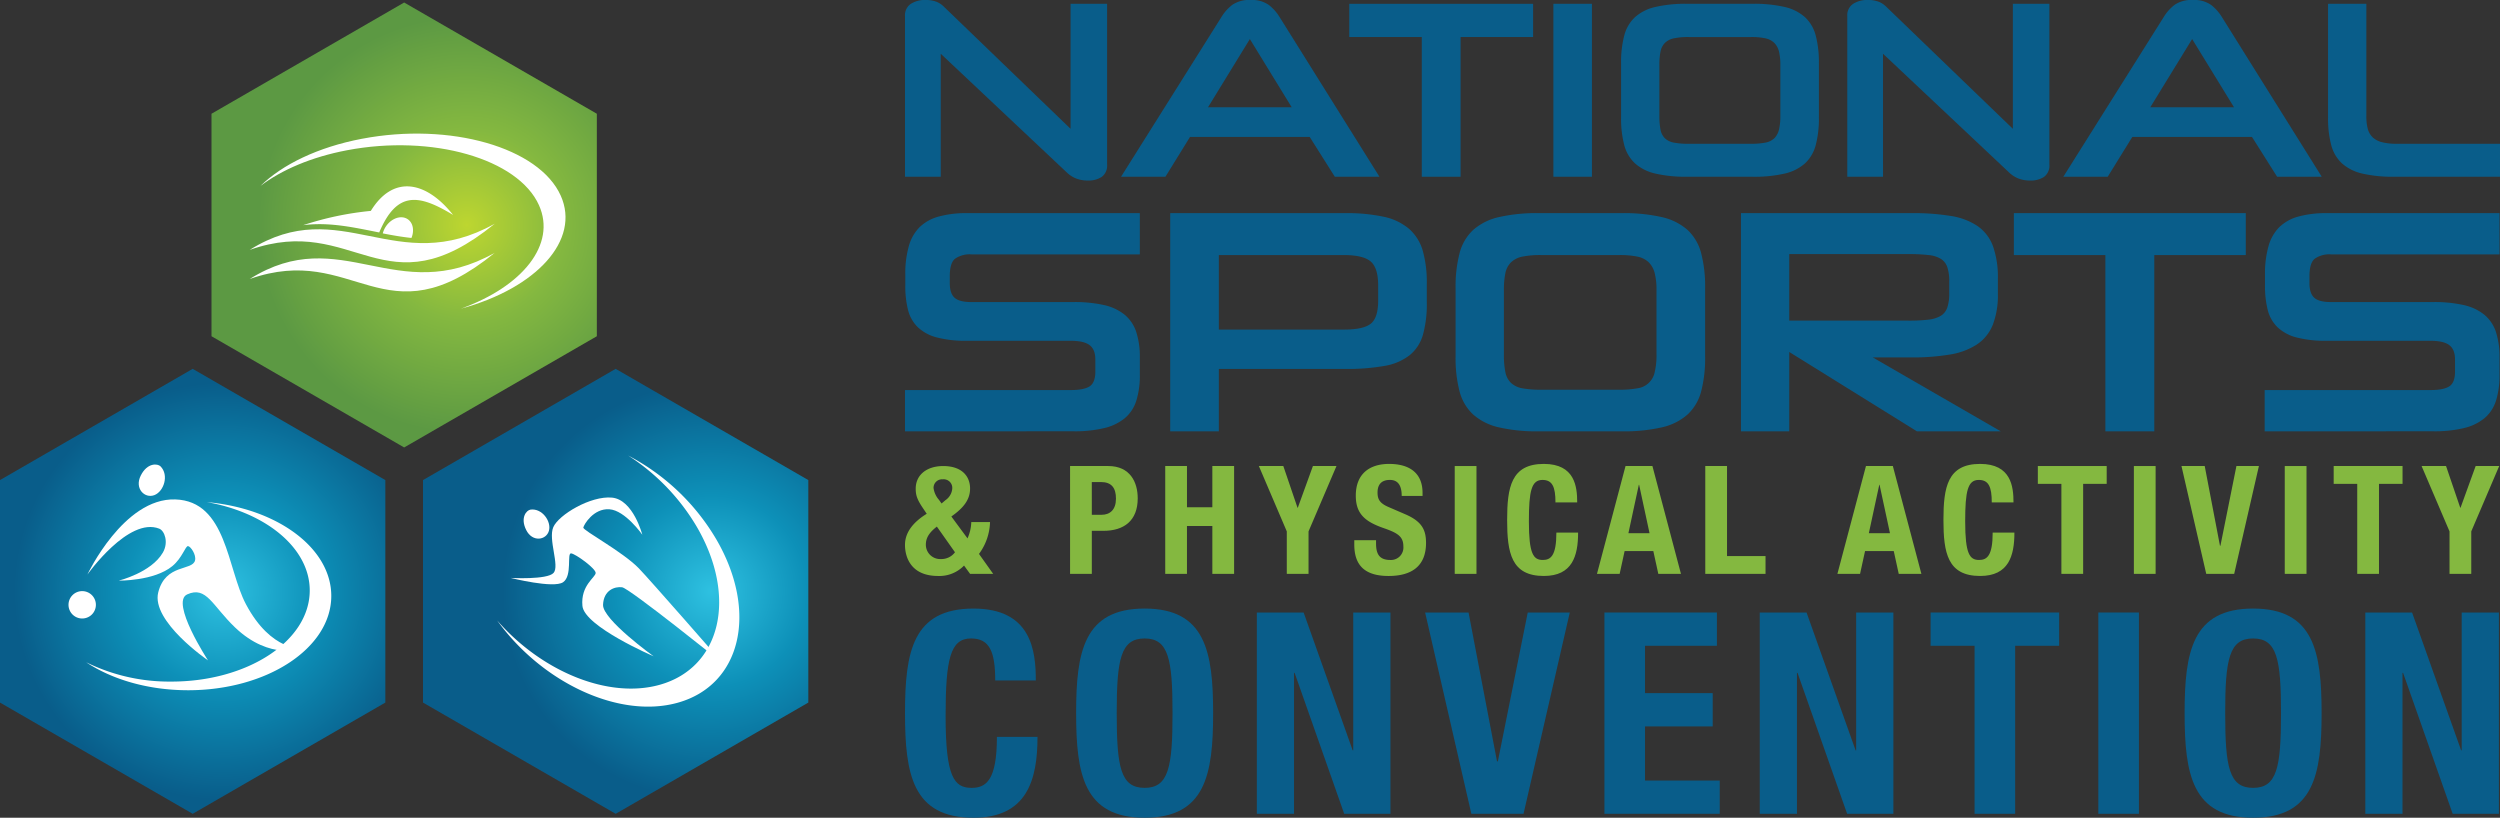
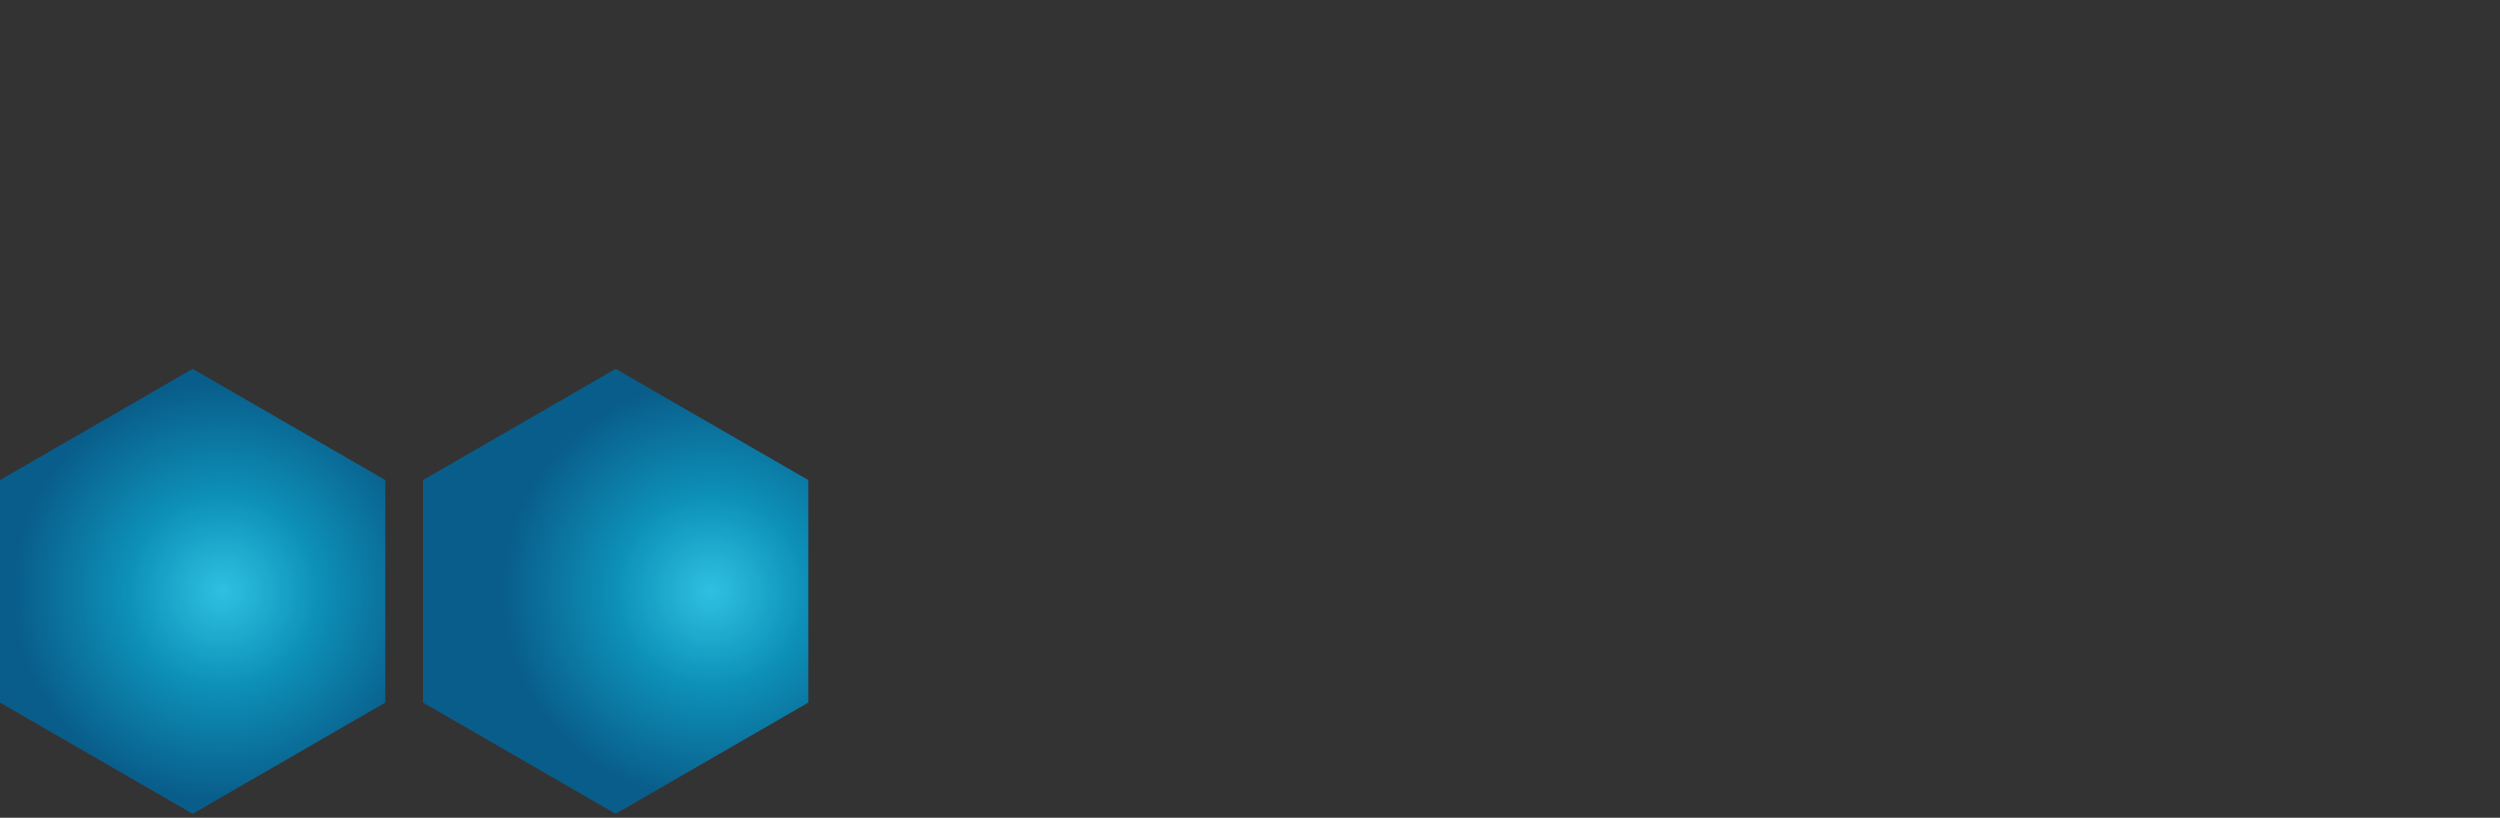
<svg xmlns="http://www.w3.org/2000/svg" xmlns:xlink="http://www.w3.org/1999/xlink" id="Group_345" data-name="Group 345" width="707.585" height="231.448" viewBox="0 0 707.585 231.448">
  <rect x="0" y="0" width="707.585" height="231.448" fill="#333333" stroke="none" />
  <defs>
    <clipPath id="clip-path">
-       <rect id="Rectangle_415" data-name="Rectangle 415" width="707.585" height="231.448" fill="none" />
-     </clipPath>
+       </clipPath>
    <clipPath id="clip-path-2">
      <path id="Path_6456" data-name="Path 6456" d="M119.723,135.878V198.85l54.53,31.483,54.53-31.483V135.878l-54.53-31.483Z" fill="none" />
    </clipPath>
    <radialGradient id="radial-gradient" cx="0.5" cy="0.5" r="0.468" gradientTransform="translate(0.17) scale(1.155 1)" gradientUnits="objectBoundingBox">
      <stop offset="0" stop-color="#2ec1e1" />
      <stop offset="0.46" stop-color="#0d90b8" />
      <stop offset="1" stop-color="#095d8a" />
    </radialGradient>
    <clipPath id="clip-path-3">
      <path id="Path_6457" data-name="Path 6457" d="M59.861,32.195v62.97l54.531,31.482,54.535-31.482V32.195L114.392.71Z" fill="none" />
    </clipPath>
    <radialGradient id="radial-gradient-2" cx="0.5" cy="0.5" r="0.468" gradientTransform="translate(0.085) scale(1.155 1)" gradientUnits="objectBoundingBox">
      <stop offset="0" stop-color="#bdd630" />
      <stop offset="0.46" stop-color="#84b840" />
      <stop offset="1" stop-color="#5c9943" />
    </radialGradient>
    <clipPath id="clip-path-5">
      <path id="Path_6461" data-name="Path 6461" d="M0,135.878V198.85l54.536,31.483,54.53-31.483V135.878l-54.53-31.483Z" fill="none" />
    </clipPath>
    <radialGradient id="radial-gradient-3" r="0.468" gradientTransform="translate(0) scale(1.155 1)" xlink:href="#radial-gradient" />
  </defs>
  <g id="Group_334" data-name="Group 334">
    <g id="Group_333" data-name="Group 333" clip-path="url(#clip-path)">
      <path id="Path_6443" data-name="Path 6443" d="M307.892,51.1a9.2,9.2,0,0,1-3.193-.538,8.041,8.041,0,0,1-2.765-1.757L266.263,15.215V50.026H256.146V4.521a3.849,3.849,0,0,1,1.616-3.408A7.242,7.242,0,0,1,261.96,0a8.261,8.261,0,0,1,3.083.5,6.106,6.106,0,0,1,2.01,1.295l35.955,34.663V1.075h10.338v45.5a3.931,3.931,0,0,1-1.506,3.483,6.819,6.819,0,0,1-3.948,1.041" fill="#095d8a" />
      <path id="Path_6444" data-name="Path 6444" d="M370.691,38.757H336.814l-6.961,11.267H317.294L345.716,4.808A12.656,12.656,0,0,1,348.8,1.362,8.424,8.424,0,0,1,353.969,0a8.279,8.279,0,0,1,5.094,1.361,12.684,12.684,0,0,1,3.088,3.446l28.277,45.216H377.8Zm-28.78-8.4h23.683L353.753,11.053Z" fill="#095d8a" />
      <path id="Path_6445" data-name="Path 6445" d="M402.414,50.025V10.479H381.888v-9.4H433.92v9.4H413.394V50.025Z" fill="#095d8a" />
      <rect id="Rectangle_414" data-name="Rectangle 414" width="10.908" height="48.948" transform="translate(439.662 1.076)" fill="#095d8a" />
      <path id="Path_6446" data-name="Path 6446" d="M477.484,50.023a37.579,37.579,0,0,1-8.971-.9,12.978,12.978,0,0,1-5.742-2.871,10.765,10.765,0,0,1-3.05-5.167,29.483,29.483,0,0,1-.9-7.86V17.87a29.593,29.593,0,0,1,.9-7.823,10.763,10.763,0,0,1,3.05-5.2,12.981,12.981,0,0,1,5.742-2.874,37.729,37.729,0,0,1,8.971-.9h18.589a38.148,38.148,0,0,1,9.043.9,12.981,12.981,0,0,1,5.742,2.874,10.771,10.771,0,0,1,3.05,5.2,29.586,29.586,0,0,1,.9,7.823V33.23a29.474,29.474,0,0,1-.9,7.86,10.773,10.773,0,0,1-3.05,5.167,12.978,12.978,0,0,1-5.742,2.871,38,38,0,0,1-9.043.9ZM503.9,18.372a15.531,15.531,0,0,0-.393-3.8,5.277,5.277,0,0,0-1.33-2.437,5.068,5.068,0,0,0-2.544-1.295,18.728,18.728,0,0,0-3.987-.358H477.987a19.971,19.971,0,0,0-4.2.358,5.091,5.091,0,0,0-2.547,1.295,4.8,4.8,0,0,0-1.257,2.437,18.984,18.984,0,0,0-.321,3.8V32.8a19.946,19.946,0,0,0,.321,3.912,4.619,4.619,0,0,0,1.257,2.439,4.983,4.983,0,0,0,2.547,1.22,21.932,21.932,0,0,0,4.2.325h17.655a20.563,20.563,0,0,0,3.987-.325,4.961,4.961,0,0,0,2.544-1.22,5.053,5.053,0,0,0,1.33-2.439A16.312,16.312,0,0,0,503.9,32.8Z" fill="#095d8a" />
      <path id="Path_6447" data-name="Path 6447" d="M574.591,51.1a9.228,9.228,0,0,1-3.2-.538,8.043,8.043,0,0,1-2.763-1.757l-35.67-33.591V50.026H522.845V4.521a3.849,3.849,0,0,1,1.616-3.408A7.243,7.243,0,0,1,528.656,0a8.252,8.252,0,0,1,3.084.5,6.141,6.141,0,0,1,2.013,1.295l35.955,34.663V1.075h10.338v45.5a3.928,3.928,0,0,1-1.509,3.483,6.808,6.808,0,0,1-3.946,1.041" fill="#095d8a" />
      <path id="Path_6448" data-name="Path 6448" d="M637.39,38.757H603.516l-6.962,11.267H583.993L612.415,4.808A12.656,12.656,0,0,1,615.5,1.362,8.43,8.43,0,0,1,620.668,0a8.3,8.3,0,0,1,5.1,1.361,12.785,12.785,0,0,1,3.088,3.446L657.13,50.024H644.5Zm-28.78-8.4h23.683L620.451,11.053Z" fill="#095d8a" />
      <path id="Path_6449" data-name="Path 6449" d="M677.582,50.025a37.834,37.834,0,0,1-8.971-.9,12.979,12.979,0,0,1-5.744-2.874,10.81,10.81,0,0,1-3.05-5.166,29.574,29.574,0,0,1-.9-7.861V1.077h10.838V32.8a14.209,14.209,0,0,0,.393,3.622,5.2,5.2,0,0,0,1.4,2.443,5.856,5.856,0,0,0,2.695,1.4,17.518,17.518,0,0,0,4.27.434h29.069v9.329Z" fill="#095d8a" />
      <path id="Path_6450" data-name="Path 6450" d="M256.145,122.08V110.4h46.906c2.471,0,4.255-.345,5.339-1.041s1.631-2.1,1.631-4.21V101.8q0-2.9-1.631-4.12t-5.25-1.223H273.71a32.408,32.408,0,0,1-8.558-.951,12.251,12.251,0,0,1-5.386-2.9A10.32,10.32,0,0,1,257,87.718a27.665,27.665,0,0,1-.769-6.93V77.712a28.37,28.37,0,0,1,1-8.06,12.243,12.243,0,0,1,3.076-5.389,12.494,12.494,0,0,1,5.435-2.987,29.321,29.321,0,0,1,7.968-.951h48.9V72H274.979a7.274,7.274,0,0,0-4.663,1.226c-1,.809-1.495,2.457-1.495,4.932v1.992q0,2.9,1.359,4.119c.9.819,2.475,1.223,4.706,1.223h28.887a38.208,38.208,0,0,1,8.74.859,14.107,14.107,0,0,1,5.84,2.761,10.67,10.67,0,0,1,3.258,4.891,22.709,22.709,0,0,1,1,7.156v4.891a23.814,23.814,0,0,1-1,7.378,10.625,10.625,0,0,1-3.258,4.935,14.414,14.414,0,0,1-5.84,2.807,36.164,36.164,0,0,1-8.74.9Z" fill="#095d8a" />
      <path id="Path_6451" data-name="Path 6451" d="M344.974,104.423v17.658H331.21V60.327h49.442A49.47,49.47,0,0,1,391.7,61.364a16.248,16.248,0,0,1,7.152,3.441,13.068,13.068,0,0,1,3.851,6.2,32.866,32.866,0,0,1,1.13,9.237v5.342a32.316,32.316,0,0,1-1.087,9.144,11.535,11.535,0,0,1-3.758,5.8,15.876,15.876,0,0,1-7.106,3.035,60.686,60.686,0,0,1-11.229.859Zm45.094-23.634q0-4.979-2.131-6.791t-7.649-1.81H344.974V93.281h35.5q5.433,0,7.516-1.674t2.082-6.562Z" fill="#095d8a" />
      <path id="Path_6452" data-name="Path 6452" d="M435.525,122.081a47.45,47.45,0,0,1-11.321-1.134,16.416,16.416,0,0,1-7.242-3.622,13.591,13.591,0,0,1-3.851-6.519,37.342,37.342,0,0,1-1.13-9.915V81.514a37.434,37.434,0,0,1,1.13-9.869,13.626,13.626,0,0,1,3.851-6.566,16.448,16.448,0,0,1,7.242-3.623,47.681,47.681,0,0,1,11.321-1.13h23.452a48.177,48.177,0,0,1,11.411,1.13,16.432,16.432,0,0,1,7.242,3.623,13.649,13.649,0,0,1,3.851,6.566,37.434,37.434,0,0,1,1.13,9.869v19.377a37.342,37.342,0,0,1-1.13,9.915,13.614,13.614,0,0,1-3.851,6.519,16.4,16.4,0,0,1-7.242,3.622,47.944,47.944,0,0,1-11.411,1.134Zm33.322-39.934a19.357,19.357,0,0,0-.5-4.8,6.626,6.626,0,0,0-1.674-3.078,6.4,6.4,0,0,0-3.212-1.631,23.789,23.789,0,0,0-5.025-.451H436.158a25.391,25.391,0,0,0-5.3.451,6.4,6.4,0,0,0-3.212,1.631,6,6,0,0,0-1.584,3.078,23.476,23.476,0,0,0-.408,4.8v18.2a24.663,24.663,0,0,0,.408,4.931,5.76,5.76,0,0,0,1.584,3.079,6.306,6.306,0,0,0,3.212,1.541,27.955,27.955,0,0,0,5.3.407h22.278a26.183,26.183,0,0,0,5.025-.407,5.742,5.742,0,0,0,4.886-4.62,20.329,20.329,0,0,0,.5-4.931Z" fill="#095d8a" />
      <path id="Path_6453" data-name="Path 6453" d="M542.553,122.08,506.424,99.623V122.08H492.752V60.325H541.1a64.883,64.883,0,0,1,11.137.815,18.576,18.576,0,0,1,7.565,2.9,11.92,11.92,0,0,1,4.3,5.7,26.275,26.275,0,0,1,1.362,9.147v4.256a23.179,23.179,0,0,1-1.451,8.829,12.05,12.05,0,0,1-4.481,5.522,19.719,19.719,0,0,1-7.653,2.853,63.845,63.845,0,0,1-10.954.816H530.058l36.218,20.916ZM551.7,79.611a12.206,12.206,0,0,0-.544-3.984,4.453,4.453,0,0,0-1.809-2.353,8.4,8.4,0,0,0-3.533-1.087,48.155,48.155,0,0,0-5.614-.272H506.424V90.75H540.2a46.97,46.97,0,0,0,5.568-.272,8.714,8.714,0,0,0,3.532-1.087,4.385,4.385,0,0,0,1.856-2.353,12.537,12.537,0,0,0,.544-4.073Z" fill="#095d8a" />
      <path id="Path_6454" data-name="Path 6454" d="M595.888,122.08V72.187h-25.9V60.325h65.649V72.187h-25.9V122.08Z" fill="#095d8a" />
      <path id="Path_6455" data-name="Path 6455" d="M640.981,122.08V110.4h46.906c2.472,0,4.256-.345,5.34-1.041s1.631-2.1,1.631-4.21V101.8q0-2.9-1.631-4.12c-1.084-.815-2.839-1.223-5.25-1.223H658.55a32.411,32.411,0,0,1-8.561-.951,12.245,12.245,0,0,1-5.386-2.9,10.311,10.311,0,0,1-2.763-4.888,27.663,27.663,0,0,1-.769-6.93V77.712a28.371,28.371,0,0,1,1-8.06,12.243,12.243,0,0,1,3.076-5.389,12.494,12.494,0,0,1,5.435-2.987,29.324,29.324,0,0,1,7.971-.951h48.9V72H659.816a7.274,7.274,0,0,0-4.663,1.226c-1,.809-1.495,2.457-1.495,4.932v1.992q0,2.9,1.359,4.119c.9.819,2.474,1.223,4.706,1.223H688.61a38.189,38.189,0,0,1,8.74.859,14.089,14.089,0,0,1,5.84,2.761,10.693,10.693,0,0,1,3.258,4.891,22.71,22.71,0,0,1,1,7.156v4.891a23.815,23.815,0,0,1-1,7.378,10.648,10.648,0,0,1-3.258,4.935,14.4,14.4,0,0,1-5.84,2.807,36.147,36.147,0,0,1-8.74.9Z" fill="#095d8a" />
    </g>
  </g>
  <g id="Group_336" data-name="Group 336">
    <g id="Group_335" data-name="Group 335" clip-path="url(#clip-path-2)">
      <rect id="Rectangle_416" data-name="Rectangle 416" width="109.06" height="125.938" transform="translate(119.723 104.395)" fill="url(#radial-gradient)" />
    </g>
  </g>
  <g id="Group_338" data-name="Group 338">
    <g id="Group_337" data-name="Group 337" clip-path="url(#clip-path-3)">
-       <rect id="Rectangle_417" data-name="Rectangle 417" width="109.066" height="125.937" transform="translate(59.861 0.71)" fill="url(#radial-gradient-2)" />
-     </g>
+       </g>
  </g>
  <g id="Group_340" data-name="Group 340">
    <g id="Group_339" data-name="Group 339" clip-path="url(#clip-path)">
      <path id="Path_6458" data-name="Path 6458" d="M202.7,152.588a62.481,62.481,0,0,0-24.921-23.66A60.438,60.438,0,0,1,197.21,149.09c11.57,19.847,6.86,39.876-10.512,44.735-14.588,4.08-33.463-3.836-45.99-18.222,12.724,17.65,34.577,27.916,51.11,23.293,17.985-5.027,22.86-25.761,10.885-46.308" fill="#fff" />
      <path id="Path_6459" data-name="Path 6459" d="M150.145,144.243c-1.1.153-2.975,2.232-1.214,5.768s5.683,2.885,6.432.228-1.916-6.45-5.218-6" fill="#fff" />
      <path id="Path_6460" data-name="Path 6460" d="M181.795,151.344s-2.561-9.916-8.575-10.5-15.114,4.871-16.617,8.355,1.864,10.966.072,12.958-12.125,1.419-12.125,1.419,12.119,3.05,14.817,1.217,1.014-8.32,2.283-8.17,7,4.288,6.945,5.554-4.285,3.489-3.75,9.315,20.147,14.261,20.147,14.261-14.478-10.413-14.31-14.565,3.3-5.227,5.38-4.973,28.618,21.62,28.618,21.62-20.714-23.727-23.865-26.974c-4.611-4.752-15.866-10.731-15.716-11.543s2.863-5.47,7.361-5.178,9.335,7.207,9.335,7.207" fill="#fff" />
    </g>
  </g>
  <g id="Group_342" data-name="Group 342">
    <g id="Group_341" data-name="Group 341" clip-path="url(#clip-path-5)">
      <rect id="Rectangle_419" data-name="Rectangle 419" width="109.066" height="125.938" transform="translate(0 104.395)" fill="url(#radial-gradient-3)" />
    </g>
  </g>
  <g id="Group_344" data-name="Group 344">
    <g id="Group_343" data-name="Group 343" clip-path="url(#clip-path)">
      <path id="Path_6462" data-name="Path 6462" d="M53.111,195.361c-11.232-.023-21.385-3.047-28.725-7.921a53.153,53.153,0,0,0,24.007,5.472c21.659.047,39.242-11.486,39.271-25.756.029-11.977-12.33-22.078-29.109-25.039,19.9,1.764,35.235,13.007,35.209,26.586-.031,14.77-18.233,26.707-40.653,26.658" fill="#fff" />
      <path id="Path_6463" data-name="Path 6463" d="M43.688,140.14c2.7-1.041,4.2-5.658,1.752-8.144-.818-.827-3.744-1.1-5.6,2.6s1.148,6.58,3.851,5.54M69.6,171c-5.328-10.046-5.389-29.193-20.009-29.647s-24.854,21.26-24.854,21.26,11.625-16.392,20.324-12.989c1.535.6,2.715,3.877,1.032,6.779-3.293,5.687-12.483,7.933-12.483,7.933s10.014.154,15.18-4.114c2.825-2.335,3.684-5.73,4.432-5.654s2.368,2.44,1.984,4.041c-.729,3.033-8.364.865-10.42,9.061s14.088,19.236,14.088,19.236-10.76-16.475-5.892-18.675c5.464-2.469,7.083,3.182,13.551,9.358,9.953,9.505,19.179,5.984,19.179,5.984S76.784,184.554,69.6,171" fill="#fff" />
      <path id="Path_6464" data-name="Path 6464" d="M19.391,171.182a3.874,3.874,0,1,0,3.874-3.874,3.877,3.877,0,0,0-3.874,3.874" fill="#fff" />
      <path id="Path_6465" data-name="Path 6465" d="M70.676,70.729c25.808-16.219,41.48,8.231,69.358-7.418-31.312,25.53-39.578-3.1-69.358,7.418" fill="#fff" fill-rule="evenodd" />
      <path id="Path_6466" data-name="Path 6466" d="M70.676,78.971c25.808-16.219,41.48,8.231,69.358-7.421-31.312,25.53-39.578-3.1-69.358,7.421" fill="#fff" fill-rule="evenodd" />
      <path id="Path_6467" data-name="Path 6467" d="M85.805,63.73a88.017,88.017,0,0,1,19.15-4.039c6.5-10.549,15.9-8.2,23.284,1.148C118.5,54.912,112.321,54,107.331,65.794c-7.1-1.4-14.015-3.012-21.526-2.064" fill="#fff" fill-rule="evenodd" />
      <path id="Path_6468" data-name="Path 6468" d="M115.4,62.045c-1.818-1.229-4.576-.321-6.161,2.024a6.388,6.388,0,0,0-.9,1.989c2.666.52,5.357,1,8.115,1.292.853-2.07.475-4.273-1.049-5.305" fill="#fff" fill-rule="evenodd" />
      <path id="Path_6469" data-name="Path 6469" d="M102.463,39.272c-12.5,2.376-22.567,7.306-28.74,13.354,5.985-4.551,14.418-8.185,24.49-10.1,24.108-4.588,48.442,2.387,54.345,15.573,4.961,11.076-4.648,23.007-22.122,29.272,21.437-5.811,33.9-19.425,28.28-31.978-6.111-13.657-31.3-20.87-56.253-16.117" fill="#fff" />
      <path id="Path_6470" data-name="Path 6470" d="M273.84,152.381a12.422,12.422,0,0,0,1.07-4.62h5.3a15.852,15.852,0,0,1-3.122,9.02l4.016,5.641h-6.54l-1.706-2.351a9.7,9.7,0,0,1-7.354,2.949c-7.737,0-9.361-5.383-9.361-8.8,0-3.55,2.353-6.456,6.154-8.806l-1.066-1.581c-1.712-2.524-2.053-3.762-2.053-5.517,0-3.972,3.209-6.409,7.78-6.409,5.215,0,7.606,2.822,7.606,6.369,0,3.033-1.706,5.386-5.3,7.907Zm-8.675-3.336c-2.31,1.795-3.12,3.29-3.12,5.172a4.072,4.072,0,0,0,4.276,4.016,4.8,4.8,0,0,0,3.972-1.923Zm.6-7.566.728,1.026,1.108-.942a4.383,4.383,0,0,0,1.925-3.331,2.437,2.437,0,0,0-2.691-2.567,2.412,2.412,0,0,0-2.608,2.478,6.339,6.339,0,0,0,1.538,3.336" fill="#84b840" />
      <path id="Path_6471" data-name="Path 6471" d="M302.866,131.9h10.769c6.242,0,8.378,4.576,8.378,9.15,0,6.325-3.888,9.19-9.7,9.19h-3.293v12.183h-6.155Zm6.155,13.807h2.735c2.437,0,4.1-1.454,4.1-4.574,0-2.989-1.2-4.7-4.273-4.7h-2.567Z" fill="#84b840" />
      <path id="Path_6472" data-name="Path 6472" d="M329.8,131.9h6.155v11.671h7.178V131.9h6.161v30.52h-6.161v-13.55H335.95v13.55H329.8Z" fill="#84b840" />
      <path id="Path_6473" data-name="Path 6473" d="M363.221,131.9l4.018,11.8h.084l4.276-11.8h6.67l-7.91,18.508v12.012h-6.152V150.411L356.3,131.9Z" fill="#84b840" />
      <path id="Path_6474" data-name="Path 6474" d="M389.469,152.891v.9c0,2.862.808,4.7,4.058,4.7a3.517,3.517,0,0,0,3.677-3.764c0-2.778-1.41-3.8-5.468-5.215-5.474-1.877-8-4.143-8-9.229,0-5.944,3.637-8.979,9.448-8.979,5.47,0,9.446,2.35,9.446,8.207v.856h-5.9c0-2.865-.986-4.533-3.333-4.533-2.781,0-3.507,1.755-3.507,3.547,0,1.882.558,3.039,3.166,4.149l4.744,2.05c4.614,2.009,5.814,4.359,5.814,8.08,0,6.456-3.932,9.361-10.605,9.361-6.964,0-9.7-3.249-9.7-8.893v-1.237Z" fill="#84b840" />
-       <rect id="Rectangle_420" data-name="Rectangle 420" width="6.155" height="30.52" transform="translate(411.737 131.903)" fill="#84b840" />
      <path id="Path_6475" data-name="Path 6475" d="M440.25,142.206c0-4.446-.9-6.369-3.677-6.369-3.123,0-3.848,3.122-3.848,11.752,0,9.234,1.283,10.9,3.934,10.9,2.224,0,3.848-1.156,3.848-7.736h6.149c0,6.58-1.621,12.266-9.7,12.266-9.234,0-10.384-6.582-10.384-15.857s1.15-15.86,10.384-15.86c8.8,0,9.445,6.456,9.445,10.9Z" fill="#84b840" />
      <path id="Path_6476" data-name="Path 6476" d="M460.082,131.9h7.609l8.077,30.518h-6.412l-1.411-6.453h-8.121l-1.408,6.453H452Zm.812,19.02h5.984l-2.951-13.718h-.081Z" fill="#84b840" />
      <path id="Path_6477" data-name="Path 6477" d="M482.65,162.423V131.9h6.155V157.38h10.9v5.042Z" fill="#84b840" />
-       <path id="Path_6478" data-name="Path 6478" d="M528.132,131.9h7.606l8.08,30.518h-6.412l-1.411-6.453h-8.121l-1.411,6.453h-6.412Zm.812,19.02h5.984l-2.951-13.718H531.9Z" fill="#84b840" />
      <path id="Path_6479" data-name="Path 6479" d="M563.738,142.206c0-4.446-.9-6.369-3.677-6.369-3.123,0-3.848,3.122-3.848,11.752,0,9.234,1.283,10.9,3.934,10.9,2.224,0,3.848-1.156,3.848-7.736h6.149c0,6.58-1.621,12.266-9.7,12.266-9.234,0-10.384-6.582-10.384-15.857s1.15-15.86,10.384-15.86c8.8,0,9.445,6.456,9.445,10.9Z" fill="#84b840" />
      <path id="Path_6480" data-name="Path 6480" d="M596.264,131.9v5.045H589.6v25.475h-6.155V136.948h-6.669V131.9Z" fill="#84b840" />
      <rect id="Rectangle_421" data-name="Rectangle 421" width="6.155" height="30.52" transform="translate(603.958 131.903)" fill="#84b840" />
      <path id="Path_6481" data-name="Path 6481" d="M624.008,131.9l4.319,22.57h.127l4.531-22.57h6.365l-7,30.52h-7.91l-7.011-30.52Z" fill="#84b840" />
      <rect id="Rectangle_422" data-name="Rectangle 422" width="6.155" height="30.52" transform="translate(646.664 131.903)" fill="#84b840" />
      <path id="Path_6482" data-name="Path 6482" d="M680,131.9v5.045h-6.667v25.475h-6.155V136.948H660.51V131.9Z" fill="#84b840" />
      <path id="Path_6483" data-name="Path 6483" d="M692.312,131.9l4.018,11.8h.087l4.276-11.8h6.667l-7.91,18.508v12.012H693.3V150.411L685.391,131.9Z" fill="#84b840" />
      <path id="Path_6484" data-name="Path 6484" d="M281.68,192.591c0-8.3-1.674-11.888-6.863-11.888-5.826,0-7.179,5.826-7.179,21.943,0,17.233,2.391,20.347,7.341,20.347,4.148,0,7.181-2.157,7.181-14.441h11.489c0,12.284-3.03,22.894-18.112,22.894-17.237,0-19.39-12.284-19.39-29.6s2.153-29.6,19.39-29.6c16.438,0,17.632,12.047,17.632,20.347Z" fill="#095d8a" />
      <path id="Path_6485" data-name="Path 6485" d="M323.968,172.243c17.233,0,19.39,12.29,19.39,29.6s-2.157,29.6-19.39,29.6-19.387-12.286-19.387-29.6,2.154-29.6,19.387-29.6m0,50.749c6.782,0,7.9-5.822,7.9-21.145,0-15.238-1.119-21.142-7.9-21.142s-7.9,5.9-7.9,21.142c0,15.323,1.116,21.145,7.9,21.145" fill="#095d8a" />
      <path id="Path_6486" data-name="Path 6486" d="M368.97,173.362l13.883,39.017h.159V173.362h10.532v56.97H380.459L366.42,190.439h-.165v39.893H355.726v-56.97Z" fill="#095d8a" />
      <path id="Path_6487" data-name="Path 6487" d="M415.647,173.362l8.06,42.128h.24l8.459-42.128H444.3l-13.091,56.97H416.445l-13.085-56.97Z" fill="#095d8a" />
      <path id="Path_6488" data-name="Path 6488" d="M485.942,173.362v9.416H465.6v13.4h19.15V205.6H465.6v15.319h21.142v9.413H454.106v-56.97Z" fill="#095d8a" />
      <path id="Path_6489" data-name="Path 6489" d="M511.315,173.362,525.2,212.379h.159V173.362h10.532v56.97H522.8l-14.039-39.893H508.6v39.893H498.071v-56.97Z" fill="#095d8a" />
      <path id="Path_6490" data-name="Path 6490" d="M582.807,173.362v9.416H570.361v47.554H558.872V182.778H546.424v-9.416Z" fill="#095d8a" />
-       <rect id="Rectangle_423" data-name="Rectangle 423" width="11.492" height="56.97" transform="translate(593.897 173.36)" fill="#095d8a" />
      <path id="Path_6491" data-name="Path 6491" d="M637.705,172.243c17.233,0,19.387,12.29,19.387,29.6s-2.154,29.6-19.387,29.6-19.387-12.286-19.387-29.6,2.154-29.6,19.387-29.6m0,50.749c6.782,0,7.9-5.822,7.9-21.145,0-15.238-1.116-21.142-7.9-21.142s-7.9,5.9-7.9,21.142c0,15.323,1.119,21.145,7.9,21.145" fill="#095d8a" />
      <path id="Path_6492" data-name="Path 6492" d="M682.7,173.362l13.883,39.017h.159V173.362h10.532v56.97H694.193l-14.039-39.893h-.165v39.893H669.46v-56.97Z" fill="#095d8a" />
    </g>
  </g>
</svg>